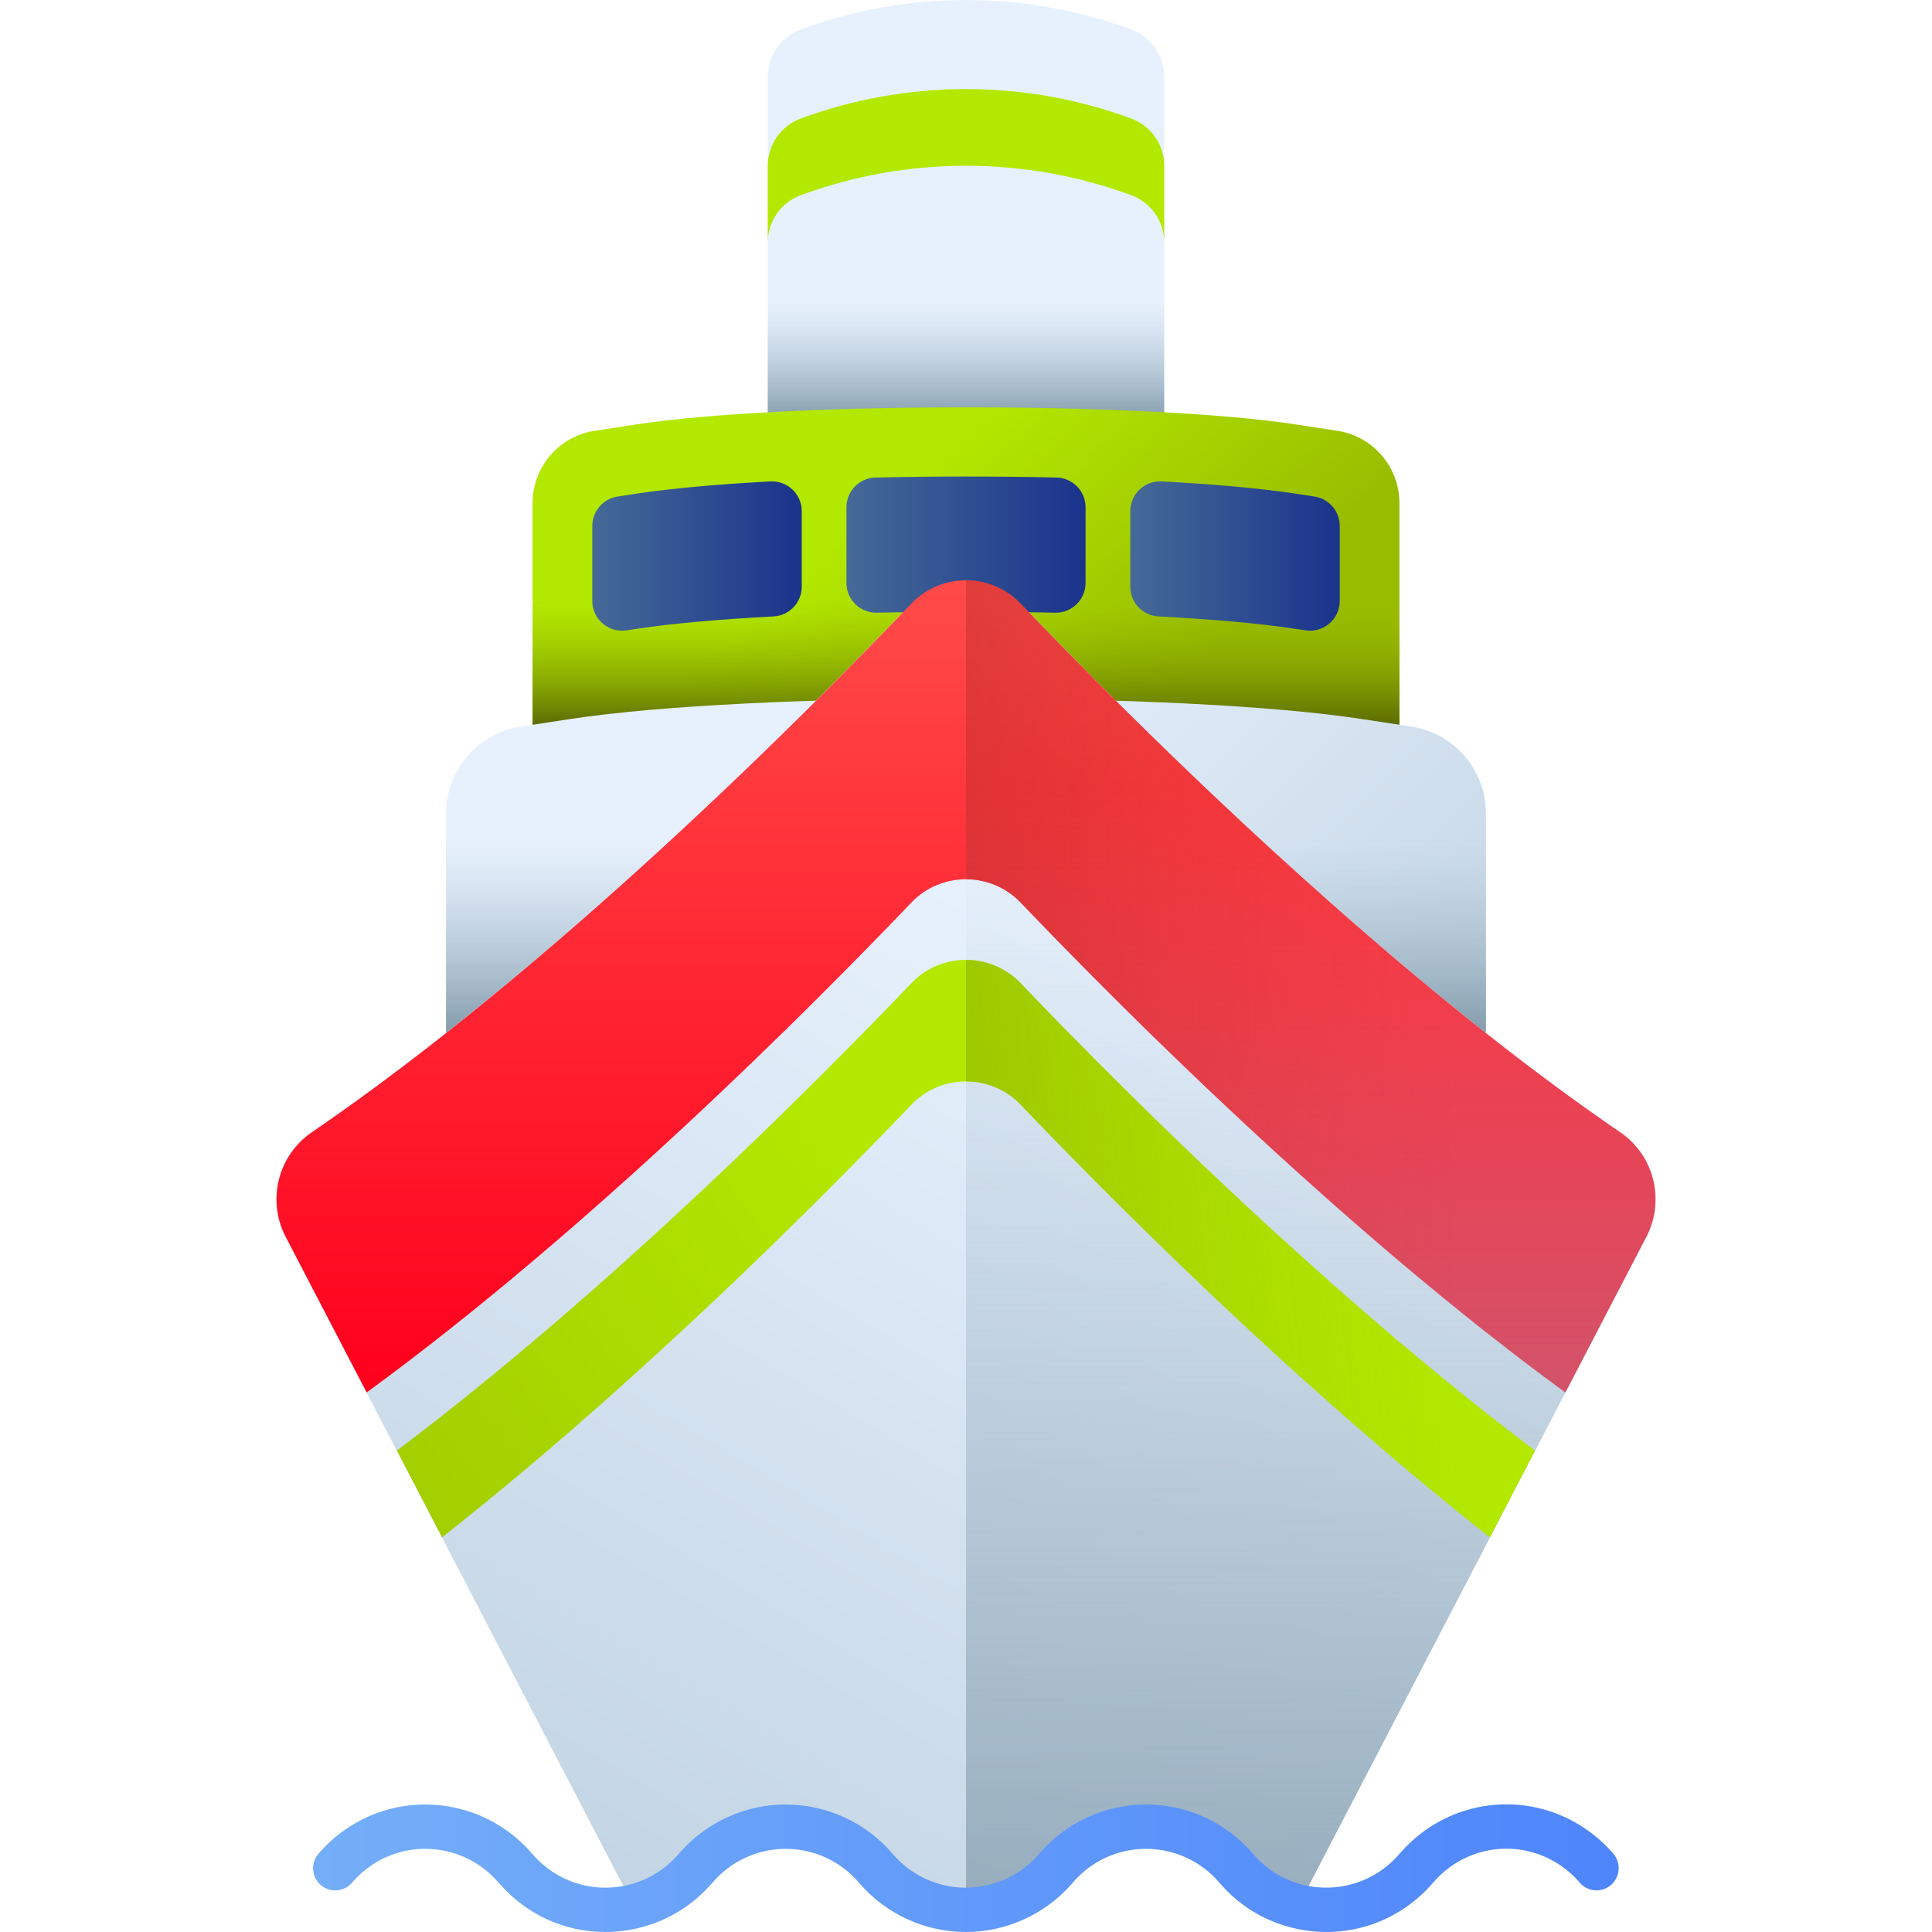
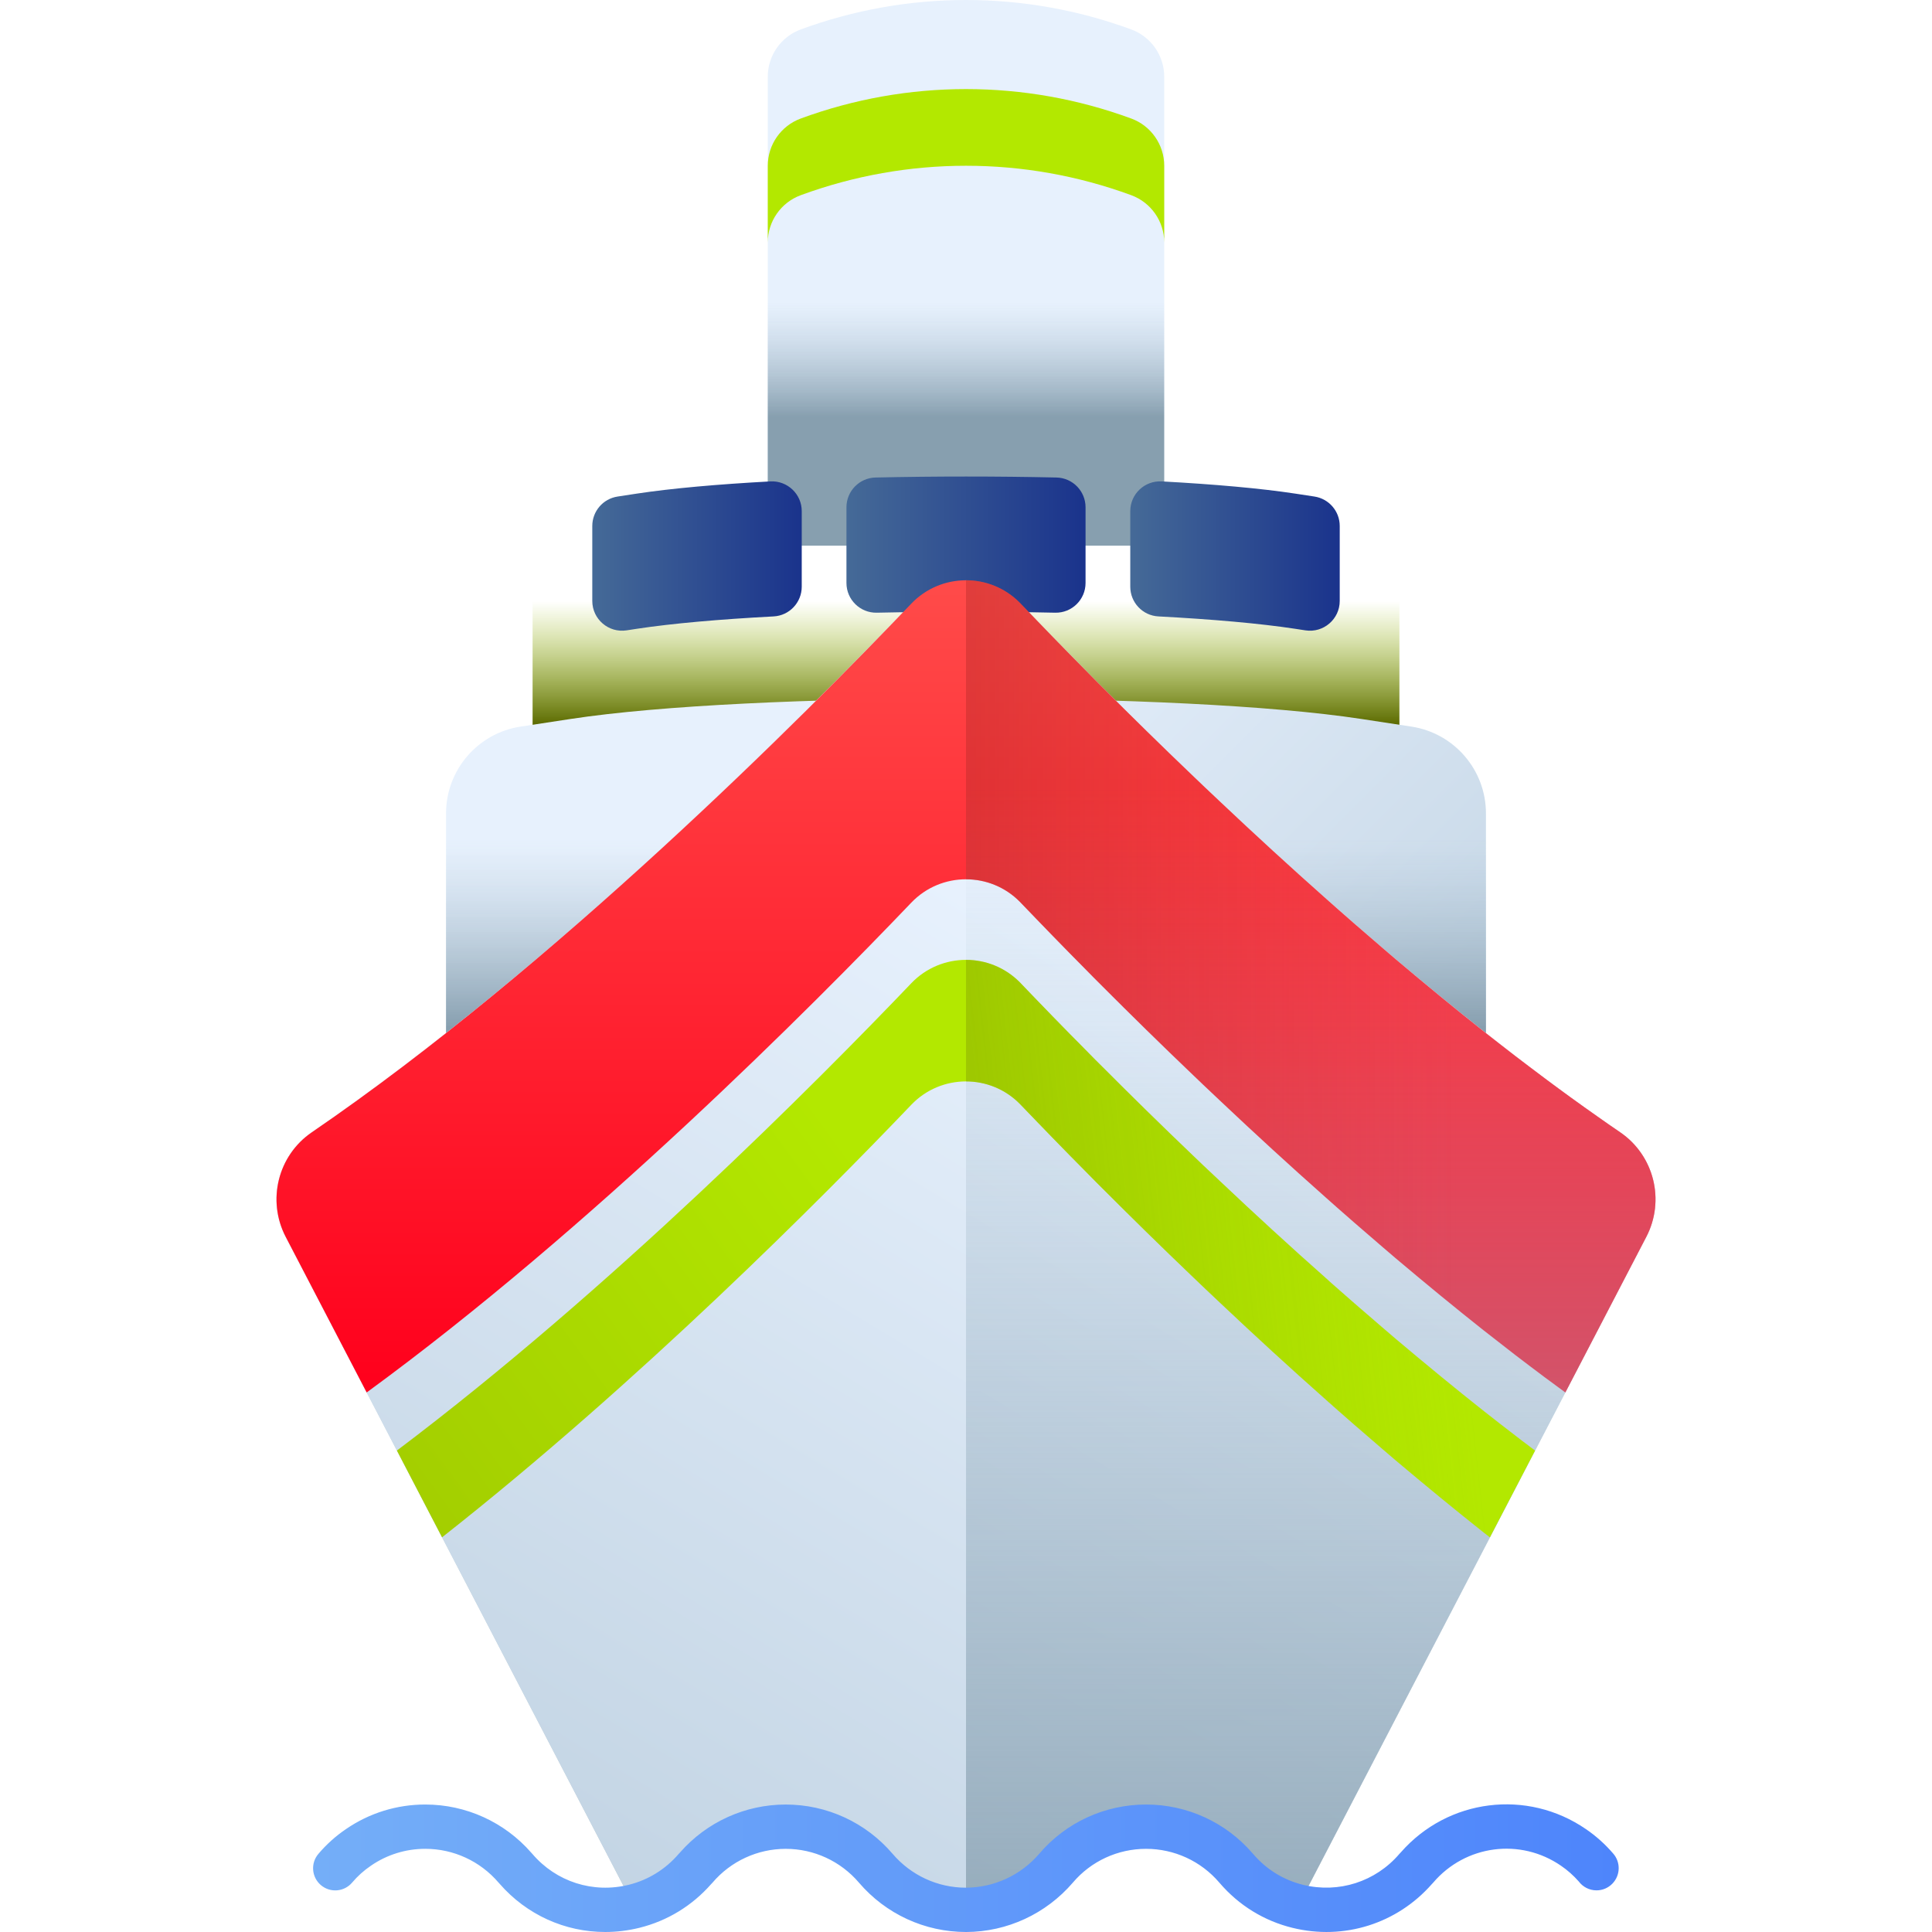
<svg xmlns="http://www.w3.org/2000/svg" version="1.1" id="Capa_1" x="0px" y="0px" viewBox="0 0 512.001 512.001" style="enable-background:new 0 0 512.001 512.001;" xml:space="preserve">
  <linearGradient id="SVGID_1_" gradientUnits="userSpaceOnUse" x1="292.851" y1="330.995" x2="366.561" y2="132.205" gradientTransform="matrix(1.004 0 0 -1.004 0.192 516.561)">
    <stop offset="0" style="stop-color:#E7F1FD" />
    <stop offset="1" style="stop-color:#B2C7D8" />
  </linearGradient>
  <path style="fill:url(#SVGID_1_);" d="M308.533,144.604H203.468V20.335c0-5.598,3.491-10.602,8.745-12.535l0,0  c28.265-10.4,59.31-10.4,87.575,0l0,0c5.254,1.933,8.744,6.937,8.744,12.535V144.604z" />
  <linearGradient id="SVGID_2_" gradientUnits="userSpaceOnUse" x1="279.098" y1="366.156" x2="295.758" y2="300.765" gradientTransform="matrix(1.004 0 0 -1.004 0.192 516.561)">
    <stop offset="0" style="stop-color:#B3E800" />
    <stop offset="1" style="stop-color:#98BC00" />
  </linearGradient>
  <path style="fill:url(#SVGID_2_);" d="M299.788,31.407c-28.265-10.4-59.31-10.4-87.575,0c-5.254,1.933-8.744,6.936-8.744,12.535  v20.319c0-5.598,3.491-10.602,8.744-12.535c28.265-10.399,59.31-10.399,87.575,0c5.254,1.934,8.744,6.937,8.744,12.535V43.942  C308.533,38.344,305.042,33.34,299.788,31.407z" />
  <linearGradient id="SVGID_3_" gradientUnits="userSpaceOnUse" x1="254.804" y1="434.753" x2="254.804" y2="404.473" gradientTransform="matrix(1.004 0 0 -1.004 0.192 516.561)">
    <stop offset="0" style="stop-color:#B2C7D8;stop-opacity:0" />
    <stop offset="1" style="stop-color:#879FAF" />
  </linearGradient>
  <rect x="203.465" y="72.303" style="fill:url(#SVGID_3_);" width="105.06" height="72.302" />
  <linearGradient id="SVGID_4_" gradientUnits="userSpaceOnUse" x1="205.76" y1="358.154" x2="263.81" y2="292.764" gradientTransform="matrix(1.004 0 0 -1.004 0.192 516.561)">
    <stop offset="0" style="stop-color:#B3E800" />
    <stop offset="1" style="stop-color:#98BC00" />
  </linearGradient>
-   <path style="fill:url(#SVGID_4_);" d="M370.861,298.973H141.14V133.336c0-9.583,6.998-17.73,16.472-19.176l11.093-1.693  c39.59-6.039,134.999-6.039,174.589,0l11.093,1.693c9.474,1.446,16.472,9.592,16.472,19.176v165.637H370.861z" />
  <linearGradient id="SVGID_5_" gradientUnits="userSpaceOnUse" x1="254.809" y1="355.843" x2="254.809" y2="323.523" gradientTransform="matrix(1.004 0 0 -1.004 0.192 516.561)">
    <stop offset="0" style="stop-color:#98BC00;stop-opacity:0" />
    <stop offset="1" style="stop-color:#5E6D03" />
  </linearGradient>
  <rect x="141.142" y="147.356" style="fill:url(#SVGID_5_);" width="229.717" height="150.498" />
  <linearGradient id="SVGID_6_" gradientUnits="userSpaceOnUse" x1="208.598" y1="308.942" x2="407.388" y2="110.152" gradientTransform="matrix(1.004 0 0 -1.004 0.192 516.561)">
    <stop offset="0" style="stop-color:#E7F1FD" />
    <stop offset="1" style="stop-color:#B2C7D8" />
  </linearGradient>
  <path style="fill:url(#SVGID_6_);" d="M393.794,299.68H118.207v-84.12c0-11.497,8.396-21.271,19.761-23.005l13.309-2.03  c47.495-7.244,161.953-7.244,209.447,0l13.309,2.03c11.365,1.734,19.761,11.508,19.761,23.005L393.794,299.68L393.794,299.68z" />
  <linearGradient id="SVGID_7_" gradientUnits="userSpaceOnUse" x1="254.804" y1="292.783" x2="254.804" y2="243.233" gradientTransform="matrix(1.004 0 0 -1.004 0.192 516.561)">
    <stop offset="0" style="stop-color:#B2C7D8;stop-opacity:0" />
    <stop offset="1" style="stop-color:#879FAF" />
  </linearGradient>
  <rect x="118.202" y="219.387" style="fill:url(#SVGID_7_);" width="275.587" height="80.293" />
  <linearGradient id="SVGID_8_" gradientUnits="userSpaceOnUse" x1="254.809" y1="306.743" x2="254.809" y2="-39.227" gradientTransform="matrix(1.004 0 0 -1.004 0.192 516.561)">
    <stop offset="0" style="stop-color:#D5ECF3" />
    <stop offset="1" style="stop-color:#B7C4C9" />
  </linearGradient>
  <path style="fill:url(#SVGID_8_);" d="M436.292,327.773l-92.332,177.43c-6.134-1.497-11.886-4.857-16.347-10.095l-0.029-0.029  c-6.267-7.338-15.042-10.992-23.861-10.992c-8.804,0-17.624,3.654-23.875,11.021c-6.266,7.292-15.056,10.991-23.831,11.02  c-0.015,0-0.015,0-0.015,0h-0.044c-8.79,0-17.595-3.698-23.861-11.02c-12.532-14.689-35.205-14.689-47.736,0h-0.029  c-4.461,5.209-10.184,8.569-16.289,10.081L75.709,327.773c-5.019-9.656-2.069-21.557,6.926-27.705  c64.187-43.862,130.339-110.236,158.852-140.083c3.947-4.138,9.23-6.207,14.513-6.207c5.165,0,10.331,1.981,14.249,5.943  c0.969,1.013,1.981,2.069,3.052,3.17c0.47,0.499,0.969,1.012,1.468,1.526c2.701,2.803,5.65,5.841,8.835,9.083  c0.778,0.792,1.57,1.599,2.391,2.421c1.379,1.409,2.788,2.847,4.256,4.315l1.966,1.966c7.249,7.263,15.364,15.247,24.169,23.655  c0.646,0.616,1.291,1.233,1.937,1.849c0.147,0.147,0.308,0.308,0.47,0.455c1.57,1.497,3.169,3.008,4.784,4.52  c8.79,8.305,18.167,16.92,27.94,25.578c0.954,0.851,1.907,1.703,2.876,2.554c1.497,1.32,2.994,2.641,4.52,3.962  c2.495,2.171,5.005,4.344,7.528,6.5c1.115,0.954,2.245,1.923,3.375,2.891c3.962,3.346,7.968,6.677,12.004,9.993  c3.801,3.111,7.631,6.207,11.49,9.26c2.715,2.142,5.444,4.256,8.174,6.369c1.262,0.969,2.524,1.938,3.801,2.891  c0.059,0.044,0.117,0.088,0.176,0.133c1.321,1.013,2.641,2.01,3.977,2.994c4.622,3.464,9.274,6.824,13.911,10.081  c1.012,0.72,2.01,1.424,3.009,2.113c1.013,0.69,2.01,1.379,3.008,2.069C438.361,306.216,441.311,318.117,436.292,327.773z" />
  <linearGradient id="SVGID_9_" gradientUnits="userSpaceOnUse" x1="295.959" y1="254.022" x2="87.169" y2="-91.948" gradientTransform="matrix(1.004 0 0 -1.004 0.192 516.561)">
    <stop offset="0" style="stop-color:#E7F1FD" />
    <stop offset="1" style="stop-color:#B2C7D8" />
  </linearGradient>
  <path style="fill:url(#SVGID_9_);" d="M436.292,327.773l-92.332,177.43c-6.134-1.497-11.886-4.857-16.347-10.095l-0.029-0.029  c-6.267-7.338-15.042-10.992-23.861-10.992c-8.804,0-17.624,3.654-23.875,11.021c-6.266,7.292-15.056,10.991-23.831,11.02  c-0.015,0-0.015,0-0.015,0h-0.044c-8.79,0-17.595-3.698-23.861-11.02c-12.532-14.689-35.205-14.689-47.736,0h-0.029  c-4.461,5.209-10.184,8.569-16.289,10.081L75.709,327.773c-5.019-9.656-2.069-21.557,6.926-27.705  c64.187-43.862,130.339-110.236,158.852-140.083c3.947-4.138,9.23-6.207,14.513-6.207c5.165,0,10.331,1.981,14.249,5.943  c0.969,1.013,1.981,2.069,3.052,3.17c0.47,0.499,0.969,1.012,1.468,1.526c2.701,2.803,5.65,5.841,8.835,9.083  c0.778,0.792,1.57,1.599,2.391,2.421c1.379,1.409,2.788,2.847,4.256,4.315l1.966,1.966c7.249,7.263,15.364,15.247,24.169,23.655  c0.646,0.616,1.291,1.233,1.937,1.849c0.147,0.147,0.308,0.308,0.47,0.455c1.57,1.497,3.169,3.008,4.784,4.52  c8.79,8.305,18.167,16.92,27.94,25.578c0.954,0.851,1.907,1.703,2.876,2.554c1.497,1.32,2.994,2.641,4.52,3.962  c2.495,2.171,5.005,4.344,7.528,6.5c1.115,0.954,2.245,1.923,3.375,2.891c3.962,3.346,7.968,6.677,12.004,9.993  c3.801,3.111,7.631,6.207,11.49,9.26c2.715,2.142,5.444,4.256,8.174,6.369c1.262,0.969,2.524,1.938,3.801,2.891  c0.059,0.044,0.117,0.088,0.176,0.133c1.321,1.013,2.641,2.01,3.977,2.994c4.622,3.464,9.274,6.824,13.911,10.081  c1.012,0.72,2.01,1.424,3.009,2.113c1.013,0.69,2.01,1.379,3.008,2.069C438.361,306.216,441.311,318.117,436.292,327.773z" />
  <linearGradient id="SVGID_10_" gradientUnits="userSpaceOnUse" x1="156.156" y1="367.763" x2="211.448" y2="367.763" gradientTransform="matrix(1.004 0 0 -1.004 0.192 516.561)">
    <stop offset="0" style="stop-color:#456A97" />
    <stop offset="1" style="stop-color:#1A338C" />
  </linearGradient>
  <path style="fill:url(#SVGID_10_);" d="M212.47,135.455v20.026c0,4.188-3.274,7.656-7.456,7.877  c-14.265,0.754-26.868,1.853-36.307,3.29c0,0-1.115,0.171-2.658,0.407c-4.777,0.731-9.087-2.966-9.087-7.797v-19.867  c0-3.895,2.844-7.208,6.695-7.798c2.638-0.405,5.051-0.772,5.051-0.772c9.245-1.406,21.526-2.49,35.431-3.243  C208.659,127.332,212.47,130.927,212.47,135.455z" />
  <linearGradient id="SVGID_11_" gradientUnits="userSpaceOnUse" x1="223.25" y1="370.775" x2="286.368" y2="370.775" gradientTransform="matrix(1.004 0 0 -1.004 0.192 516.561)">
    <stop offset="0" style="stop-color:#456A97" />
    <stop offset="1" style="stop-color:#1A338C" />
  </linearGradient>
  <path style="fill:url(#SVGID_11_);" d="M287.683,134.439v20.05c0,4.424-3.63,7.979-8.053,7.885c-15.511-0.331-31.748-0.331-47.259,0  c-4.423,0.094-8.053-3.461-8.053-7.885v-20.05c0-4.29,3.42-7.795,7.708-7.891c15.73-0.348,32.219-0.348,47.949,0  C284.263,126.644,287.683,130.15,287.683,134.439z" />
  <linearGradient id="SVGID_12_" gradientUnits="userSpaceOnUse" x1="298.171" y1="367.764" x2="353.463" y2="367.764" gradientTransform="matrix(1.004 0 0 -1.004 0.192 516.561)">
    <stop offset="0" style="stop-color:#456A97" />
    <stop offset="1" style="stop-color:#1A338C" />
  </linearGradient>
  <path style="fill:url(#SVGID_12_);" d="M355.042,139.39v19.867c0,4.833-4.311,8.528-9.087,7.797  c-1.543-0.236-2.658-0.407-2.658-0.407c-9.439-1.436-22.042-2.535-36.307-3.29c-4.182-0.221-7.456-3.688-7.456-7.877v-20.026  c0-4.528,3.81-8.124,8.332-7.879c13.904,0.753,26.186,1.836,35.431,3.243c0,0,2.412,0.368,5.051,0.772  C352.197,132.181,355.042,135.494,355.042,139.39z" />
  <linearGradient id="SVGID_13_" gradientUnits="userSpaceOnUse" x1="254.809" y1="364.543" x2="254.809" y2="147.833" gradientTransform="matrix(1.004 0 0 -1.004 0.192 516.561)">
    <stop offset="0" style="stop-color:#FF4C4A" />
    <stop offset="1" style="stop-color:#FF001C" />
  </linearGradient>
  <path style="fill:url(#SVGID_13_);" d="M97.172,369.016c59.412-43.383,117.953-102.191,144.316-129.789  c3.947-4.138,9.23-6.207,14.513-6.207c5.165,0,10.331,1.981,14.249,5.943c0.969,1.013,1.981,2.069,3.052,3.17  c0.47,0.499,0.969,1.013,1.468,1.526c2.701,2.803,5.65,5.841,8.835,9.083c0.778,0.792,1.57,1.599,2.391,2.421  c1.379,1.409,2.788,2.847,4.256,4.315l1.966,1.966c7.249,7.263,15.364,15.247,24.169,23.655c0.631,0.616,1.291,1.233,1.937,1.849  c0.147,0.147,0.308,0.308,0.47,0.455c1.57,1.497,3.169,3.008,4.784,4.52c8.79,8.305,18.167,16.92,27.94,25.578  c0.954,0.866,1.907,1.717,2.876,2.554c1.497,1.32,2.994,2.641,4.52,3.962c2.495,2.171,5.005,4.344,7.528,6.5  c1.13,0.969,2.245,1.923,3.375,2.891c3.962,3.346,7.968,6.677,12.004,9.993c3.801,3.126,7.646,6.207,11.49,9.26  c2.715,2.142,5.444,4.256,8.174,6.369c1.262,0.969,2.524,1.938,3.801,2.891c0.059,0.044,0.117,0.088,0.176,0.133  c1.321,1.013,2.656,2.01,3.977,2.994c1.793,1.343,3.592,2.657,5.391,3.97l21.463-41.243c5.019-9.656,2.069-21.557-6.926-27.705  c-0.998-0.69-1.996-1.379-3.008-2.069c-1.013-0.705-2.011-1.394-3.009-2.113c-4.637-3.258-9.289-6.618-13.911-10.081  c-1.321-0.984-2.656-1.981-3.977-2.994c-0.058-0.044-0.117-0.088-0.176-0.133c-1.277-0.954-2.539-1.923-3.801-2.891  c-2.73-2.113-5.459-4.227-8.174-6.369c-3.845-3.052-7.689-6.134-11.49-9.26c-4.036-3.316-8.041-6.648-12.004-9.993  c-1.13-0.969-2.245-1.923-3.375-2.891c-2.524-2.157-5.034-4.329-7.528-6.5c-1.526-1.321-3.023-2.641-4.52-3.962  c-0.969-0.836-1.923-1.688-2.876-2.554c-9.773-8.658-19.151-17.271-27.94-25.578c-1.614-1.512-3.214-3.023-4.784-4.52  c-0.162-0.147-0.323-0.308-0.47-0.455c-0.646-0.616-1.306-1.233-1.937-1.849c-8.804-8.409-16.92-16.392-24.169-23.655l-1.966-1.966  c-1.468-1.468-2.876-2.906-4.256-4.315c-0.821-0.821-1.614-1.628-2.391-2.421c-3.184-3.243-6.134-6.281-8.835-9.083  c-0.499-0.514-0.998-1.027-1.468-1.526c-1.071-1.1-2.084-2.157-3.052-3.17c-3.918-3.961-9.083-5.943-14.249-5.943  c-5.283,0-10.565,2.069-14.513,6.207c-28.512,29.848-94.666,96.221-158.852,140.083c-8.995,6.149-11.945,18.05-6.926,27.705  L97.172,369.016z" />
  <linearGradient id="SVGID_14_" gradientUnits="userSpaceOnUse" x1="345.816" y1="306.743" x2="345.816" y2="-39.227" gradientTransform="matrix(1.004 0 0 -1.004 0.192 516.561)">
    <stop offset="0" style="stop-color:#B2C7D8;stop-opacity:0" />
    <stop offset="1" style="stop-color:#879FAF" />
  </linearGradient>
  <path style="fill:url(#SVGID_14_);" d="M436.292,327.773l-92.332,177.43c-6.134-1.497-11.886-4.857-16.347-10.095l-0.029-0.029  c-6.267-7.338-15.042-10.992-23.861-10.992c-8.804,0-17.624,3.654-23.875,11.021c-6.266,7.292-15.056,10.991-23.831,11.02  c-0.015,0-0.015,0-0.015,0v-352.35c5.165,0,10.331,1.981,14.249,5.943c0.969,1.013,1.981,2.069,3.052,3.17  c0.47,0.499,0.969,1.012,1.468,1.526c2.701,2.803,5.65,5.841,8.835,9.083c0.792,0.807,1.585,1.599,2.391,2.421  c1.379,1.409,2.788,2.847,4.256,4.315l1.966,1.966c7.249,7.263,15.364,15.247,24.169,23.655c0.646,0.616,1.291,1.233,1.937,1.849  c0.147,0.147,0.308,0.308,0.47,0.455c1.57,1.497,3.169,3.008,4.784,4.52c8.79,8.305,18.167,16.92,27.94,25.578  c0.954,0.851,1.907,1.703,2.876,2.554c1.497,1.32,2.994,2.641,4.52,3.962c2.48,2.171,4.989,4.329,7.528,6.5  c1.115,0.954,2.245,1.923,3.375,2.891c3.962,3.346,7.968,6.677,12.004,9.993c3.801,3.111,7.631,6.207,11.49,9.26  c2.715,2.142,5.444,4.256,8.174,6.369c1.262,0.969,2.524,1.938,3.801,2.891c0.059,0.044,0.117,0.088,0.176,0.133  c1.321,1.013,2.641,2.01,3.977,2.994c4.622,3.464,9.274,6.824,13.911,10.081c1.012,0.72,2.01,1.424,3.009,2.113  c1.013,0.69,2.01,1.379,3.008,2.069C438.361,306.216,441.311,318.117,436.292,327.773z" />
  <linearGradient id="SVGID_15_" gradientUnits="userSpaceOnUse" x1="384.649" y1="254.17" x2="64.829" y2="254.17" gradientTransform="matrix(1.004 0 0 -1.004 0.192 516.561)">
    <stop offset="0" style="stop-color:#D53932;stop-opacity:0" />
    <stop offset="1" style="stop-color:#7E1416" />
  </linearGradient>
  <path style="fill:url(#SVGID_15_);" d="M429.366,300.067c-0.998-0.69-1.996-1.379-3.008-2.069c-1.013-0.705-2.011-1.394-3.009-2.113  c-4.637-3.258-9.289-6.618-13.911-10.081c-1.321-0.984-2.656-1.981-3.977-2.994c-0.058-0.044-0.117-0.088-0.176-0.133  c-1.277-0.954-2.539-1.923-3.801-2.891c-2.73-2.113-5.459-4.227-8.174-6.369c-3.845-3.052-7.689-6.134-11.49-9.26  c-4.036-3.316-8.041-6.648-12.004-9.993c-1.13-0.969-2.245-1.923-3.375-2.891c-2.524-2.157-5.034-4.329-7.528-6.5  c-1.526-1.321-3.023-2.641-4.52-3.962c-0.969-0.836-1.923-1.688-2.876-2.554c-9.773-8.658-19.151-17.271-27.94-25.578  c-1.614-1.512-3.214-3.023-4.784-4.52c-0.162-0.147-0.323-0.308-0.47-0.455c-0.646-0.616-1.306-1.233-1.937-1.849  c-8.804-8.409-16.92-16.392-24.169-23.655l-1.966-1.966c-1.468-1.468-2.876-2.906-4.256-4.315c-0.821-0.821-1.614-1.628-2.391-2.421  c-3.184-3.243-6.134-6.281-8.835-9.083c-0.499-0.514-0.998-1.027-1.468-1.526c-1.071-1.1-2.084-2.157-3.052-3.17  c-3.918-3.961-9.083-5.943-14.249-5.943v79.243c5.165,0,10.331,1.981,14.249,5.943c0.969,1.013,1.981,2.069,3.052,3.17  c0.47,0.499,0.969,1.013,1.468,1.526c2.701,2.803,5.65,5.841,8.835,9.083c0.778,0.792,1.57,1.599,2.391,2.421  c1.379,1.409,2.788,2.847,4.256,4.315l1.966,1.966c7.249,7.263,15.364,15.247,24.169,23.655c0.631,0.616,1.291,1.233,1.937,1.849  c0.147,0.147,0.308,0.308,0.47,0.455c1.57,1.497,3.169,3.008,4.784,4.52c8.79,8.305,18.167,16.92,27.94,25.578  c0.954,0.866,1.907,1.717,2.876,2.554c1.497,1.32,2.994,2.641,4.52,3.962c2.495,2.171,5.005,4.344,7.528,6.5  c1.13,0.969,2.245,1.923,3.375,2.891c3.962,3.346,7.968,6.677,12.004,9.993c3.801,3.126,7.646,6.207,11.49,9.26  c2.715,2.142,5.444,4.256,8.174,6.369c1.262,0.969,2.524,1.938,3.801,2.891c0.059,0.044,0.117,0.088,0.176,0.133  c1.321,1.013,2.656,2.01,3.977,2.994c1.793,1.343,3.592,2.657,5.391,3.97l21.463-41.243  C441.311,318.117,438.361,306.216,429.366,300.067z" />
  <linearGradient id="SVGID_16_" gradientUnits="userSpaceOnUse" x1="270.694" y1="148.454" x2="64.744" y2="-1.826" gradientTransform="matrix(1.004 0 0 -1.004 0.192 516.561)">
    <stop offset="0" style="stop-color:#B3E800" />
    <stop offset="1" style="stop-color:#98BC00" />
  </linearGradient>
  <path style="fill:url(#SVGID_16_);" d="M405.461,383.404c-0.058-0.044-0.117-0.102-0.176-0.147  c-1.277-0.939-2.539-1.907-3.801-2.891c-2.73-2.098-5.459-4.211-8.174-6.354c-3.845-3.052-7.689-6.134-11.49-9.26  c-4.036-3.316-8.041-6.648-12.004-9.993c-1.13-0.969-2.245-1.923-3.375-2.891c-2.524-2.157-5.034-4.329-7.528-6.5  c-1.526-1.335-3.023-2.641-4.52-3.962c-0.969-0.836-1.923-1.688-2.876-2.568c-9.773-8.643-19.151-17.271-27.94-25.578  c-1.614-1.512-3.214-3.009-4.784-4.506c-0.162-0.147-0.323-0.308-0.47-0.455c-0.646-0.616-1.306-1.233-1.937-1.848  c-8.804-8.409-16.92-16.406-24.169-23.67l-1.966-1.952c-1.468-1.468-2.876-2.92-4.256-4.329c-0.821-0.807-1.614-1.614-2.391-2.406  c-3.184-3.243-6.134-6.281-8.835-9.083c-0.499-0.513-0.998-1.042-1.468-1.526c-1.071-1.1-2.084-2.157-3.052-3.184  c-3.918-3.947-9.083-5.928-14.249-5.928c-5.283,0-10.565,2.069-14.513,6.207c-25.17,26.348-79.707,81.167-136.304,123.83  l11.966,22.994c52.197-41.056,100.949-90.129,124.339-114.613c3.947-4.138,9.23-6.207,14.513-6.207  c5.165,0,10.331,1.981,14.249,5.943c0.969,1.013,1.981,2.069,3.052,3.17c0.47,0.499,0.969,1.012,1.468,1.526  c2.701,2.803,5.65,5.841,8.835,9.083c0.778,0.792,1.57,1.599,2.391,2.421c1.379,1.409,2.788,2.847,4.256,4.315l1.966,1.966  c7.249,7.263,15.364,15.247,24.169,23.655c0.631,0.616,1.291,1.233,1.937,1.849c0.147,0.147,0.308,0.308,0.47,0.455  c1.57,1.497,3.169,3.008,4.784,4.52c8.79,8.305,18.167,16.92,27.94,25.578c0.954,0.866,1.907,1.717,2.876,2.554  c1.497,1.32,2.994,2.641,4.52,3.962c2.495,2.171,5.005,4.344,7.528,6.5c1.13,0.969,2.245,1.923,3.375,2.891  c3.962,3.346,7.968,6.677,12.004,9.993c3.801,3.126,7.646,6.207,11.49,9.26c0.509,0.403,1.024,0.795,1.534,1.195l11.968-22.997  C406.361,384.083,405.909,383.743,405.461,383.404z" />
  <linearGradient id="SVGID_17_" gradientUnits="userSpaceOnUse" x1="383.432" y1="191.487" x2="89.83" y2="159.167" gradientTransform="matrix(1.004 0 0 -1.004 0.192 516.561)">
    <stop offset="0" style="stop-color:#98BC00;stop-opacity:0" />
    <stop offset="1" style="stop-color:#5E6D03" />
  </linearGradient>
  <path style="fill:url(#SVGID_17_);" d="M270.249,292.525c0.969,1.013,1.981,2.069,3.052,3.17c0.47,0.499,0.969,1.012,1.468,1.526  c2.701,2.803,5.65,5.841,8.835,9.083c0.778,0.792,1.57,1.599,2.391,2.421c1.379,1.409,2.788,2.847,4.256,4.315l1.966,1.966  c7.249,7.263,15.364,15.247,24.169,23.655c0.631,0.616,1.291,1.233,1.937,1.849c0.147,0.147,0.308,0.308,0.47,0.455  c1.57,1.497,3.169,3.008,4.784,4.52c8.79,8.305,18.167,16.92,27.94,25.578c0.954,0.866,1.907,1.717,2.876,2.554  c1.497,1.32,2.994,2.641,4.52,3.962c2.495,2.171,5.005,4.344,7.528,6.5c1.13,0.969,2.245,1.923,3.375,2.891  c3.962,3.346,7.968,6.677,12.004,9.993c3.801,3.126,7.646,6.207,11.49,9.26c0.509,0.403,1.024,0.795,1.534,1.195l11.968-22.997  c-0.451-0.339-0.903-0.679-1.351-1.017c-0.058-0.044-0.117-0.102-0.176-0.147c-1.277-0.939-2.539-1.907-3.801-2.891  c-2.73-2.098-5.459-4.211-8.174-6.354c-3.845-3.052-7.689-6.134-11.49-9.26c-4.036-3.316-8.041-6.648-12.004-9.993  c-1.13-0.969-2.245-1.923-3.375-2.891c-2.524-2.157-5.034-4.329-7.528-6.5c-1.526-1.335-3.023-2.641-4.52-3.962  c-0.969-0.836-1.923-1.688-2.876-2.568c-9.773-8.643-19.151-17.271-27.94-25.578c-1.614-1.512-3.214-3.009-4.784-4.506  c-0.162-0.147-0.323-0.308-0.47-0.455c-0.646-0.616-1.306-1.233-1.937-1.848c-8.804-8.409-16.92-16.406-24.169-23.67l-1.966-1.952  c-1.468-1.468-2.876-2.92-4.256-4.329c-0.821-0.807-1.614-1.614-2.391-2.406c-3.184-3.243-6.134-6.281-8.835-9.083  c-0.499-0.513-0.998-1.042-1.468-1.526c-1.071-1.1-2.084-2.157-3.052-3.184c-3.918-3.947-9.083-5.928-14.249-5.928v32.211  C261.166,286.582,266.332,288.562,270.249,292.525z" />
  <linearGradient id="SVGID_18_" gradientUnits="userSpaceOnUse" x1="82.457" y1="21.392" x2="427.101" y2="21.392" gradientTransform="matrix(1.004 0 0 -1.004 0.192 516.561)">
    <stop offset="0" style="stop-color:#74AEF8" />
    <stop offset="1" style="stop-color:#4E85FB" />
  </linearGradient>
  <path style="fill:url(#SVGID_18_);" d="M160.373,512c-10.613,0-20.796-4.54-27.98-12.796c-0.09-0.091-0.179-0.188-0.263-0.286  c-4.864-5.695-11.945-8.962-19.426-8.962c-5.157,0-10.124,1.538-14.363,4.445c-1.893,1.281-3.572,2.789-5.018,4.497  c-2.094,2.475-5.797,2.785-8.272,0.69c-2.475-2.095-2.783-5.799-0.689-8.273c2.137-2.527,4.616-4.752,7.368-6.615  c6.174-4.235,13.436-6.483,20.974-6.483c10.793,0,21.013,4.656,28.103,12.787c0.093,0.094,0.183,0.194,0.269,0.294  c6.308,7.399,16.098,10.54,25.553,8.193c5.165-1.277,9.743-4.113,13.243-8.201c0.118-0.139,0.243-0.271,0.372-0.397  c7.078-8.059,17.246-12.672,27.983-12.672c10.917,0,21.244,4.767,28.334,13.078c4.871,5.692,11.943,8.961,19.396,8.961  c7.487-0.026,14.559-3.298,19.437-8.977c7.038-8.293,17.372-13.065,28.328-13.065c10.865,0,21.142,4.71,28.221,12.931  c0.049,0.051,0.095,0.104,0.138,0.155c3.489,4.097,8.078,6.932,13.27,8.199c9.428,2.309,19.197-0.829,25.508-8.208  c0.118-0.139,0.243-0.271,0.372-0.397c12.476-14.231,33.481-16.891,49.094-6.139c2.64,1.801,5.08,3.993,7.231,6.501  c0.913,1.063,1.414,2.419,1.414,3.821c0,3.242-2.628,5.884-5.87,5.884c-1.924,0-3.63-0.92-4.7-2.344  c-1.418-1.608-3.002-3.013-4.712-4.178c-10.805-7.443-25.356-5.512-33.871,4.475c-0.121,0.144-0.251,0.281-0.384,0.41  c-9.219,10.48-23.297,14.916-36.872,11.579c-7.545-1.841-14.224-5.944-19.311-11.868c-0.046-0.05-0.089-0.099-0.128-0.145  c-4.849-5.678-11.919-8.934-19.397-8.934c-7.502,0-14.574,3.262-19.4,8.948c-7.125,8.294-17.426,13.057-28.288,13.094  c-10.967,0-21.289-4.767-28.399-13.075c-4.862-5.698-11.934-8.964-19.409-8.964c-7.474,0-14.546,3.266-19.402,8.958  c-0.122,0.144-0.252,0.279-0.386,0.41c-5.055,5.74-11.609,9.733-18.989,11.559C166.43,511.635,163.384,512,160.373,512z" />
  <g>
</g>
  <g>
</g>
  <g>
</g>
  <g>
</g>
  <g>
</g>
  <g>
</g>
  <g>
</g>
  <g>
</g>
  <g>
</g>
  <g>
</g>
  <g>
</g>
  <g>
</g>
  <g>
</g>
  <g>
</g>
  <g>
</g>
</svg>